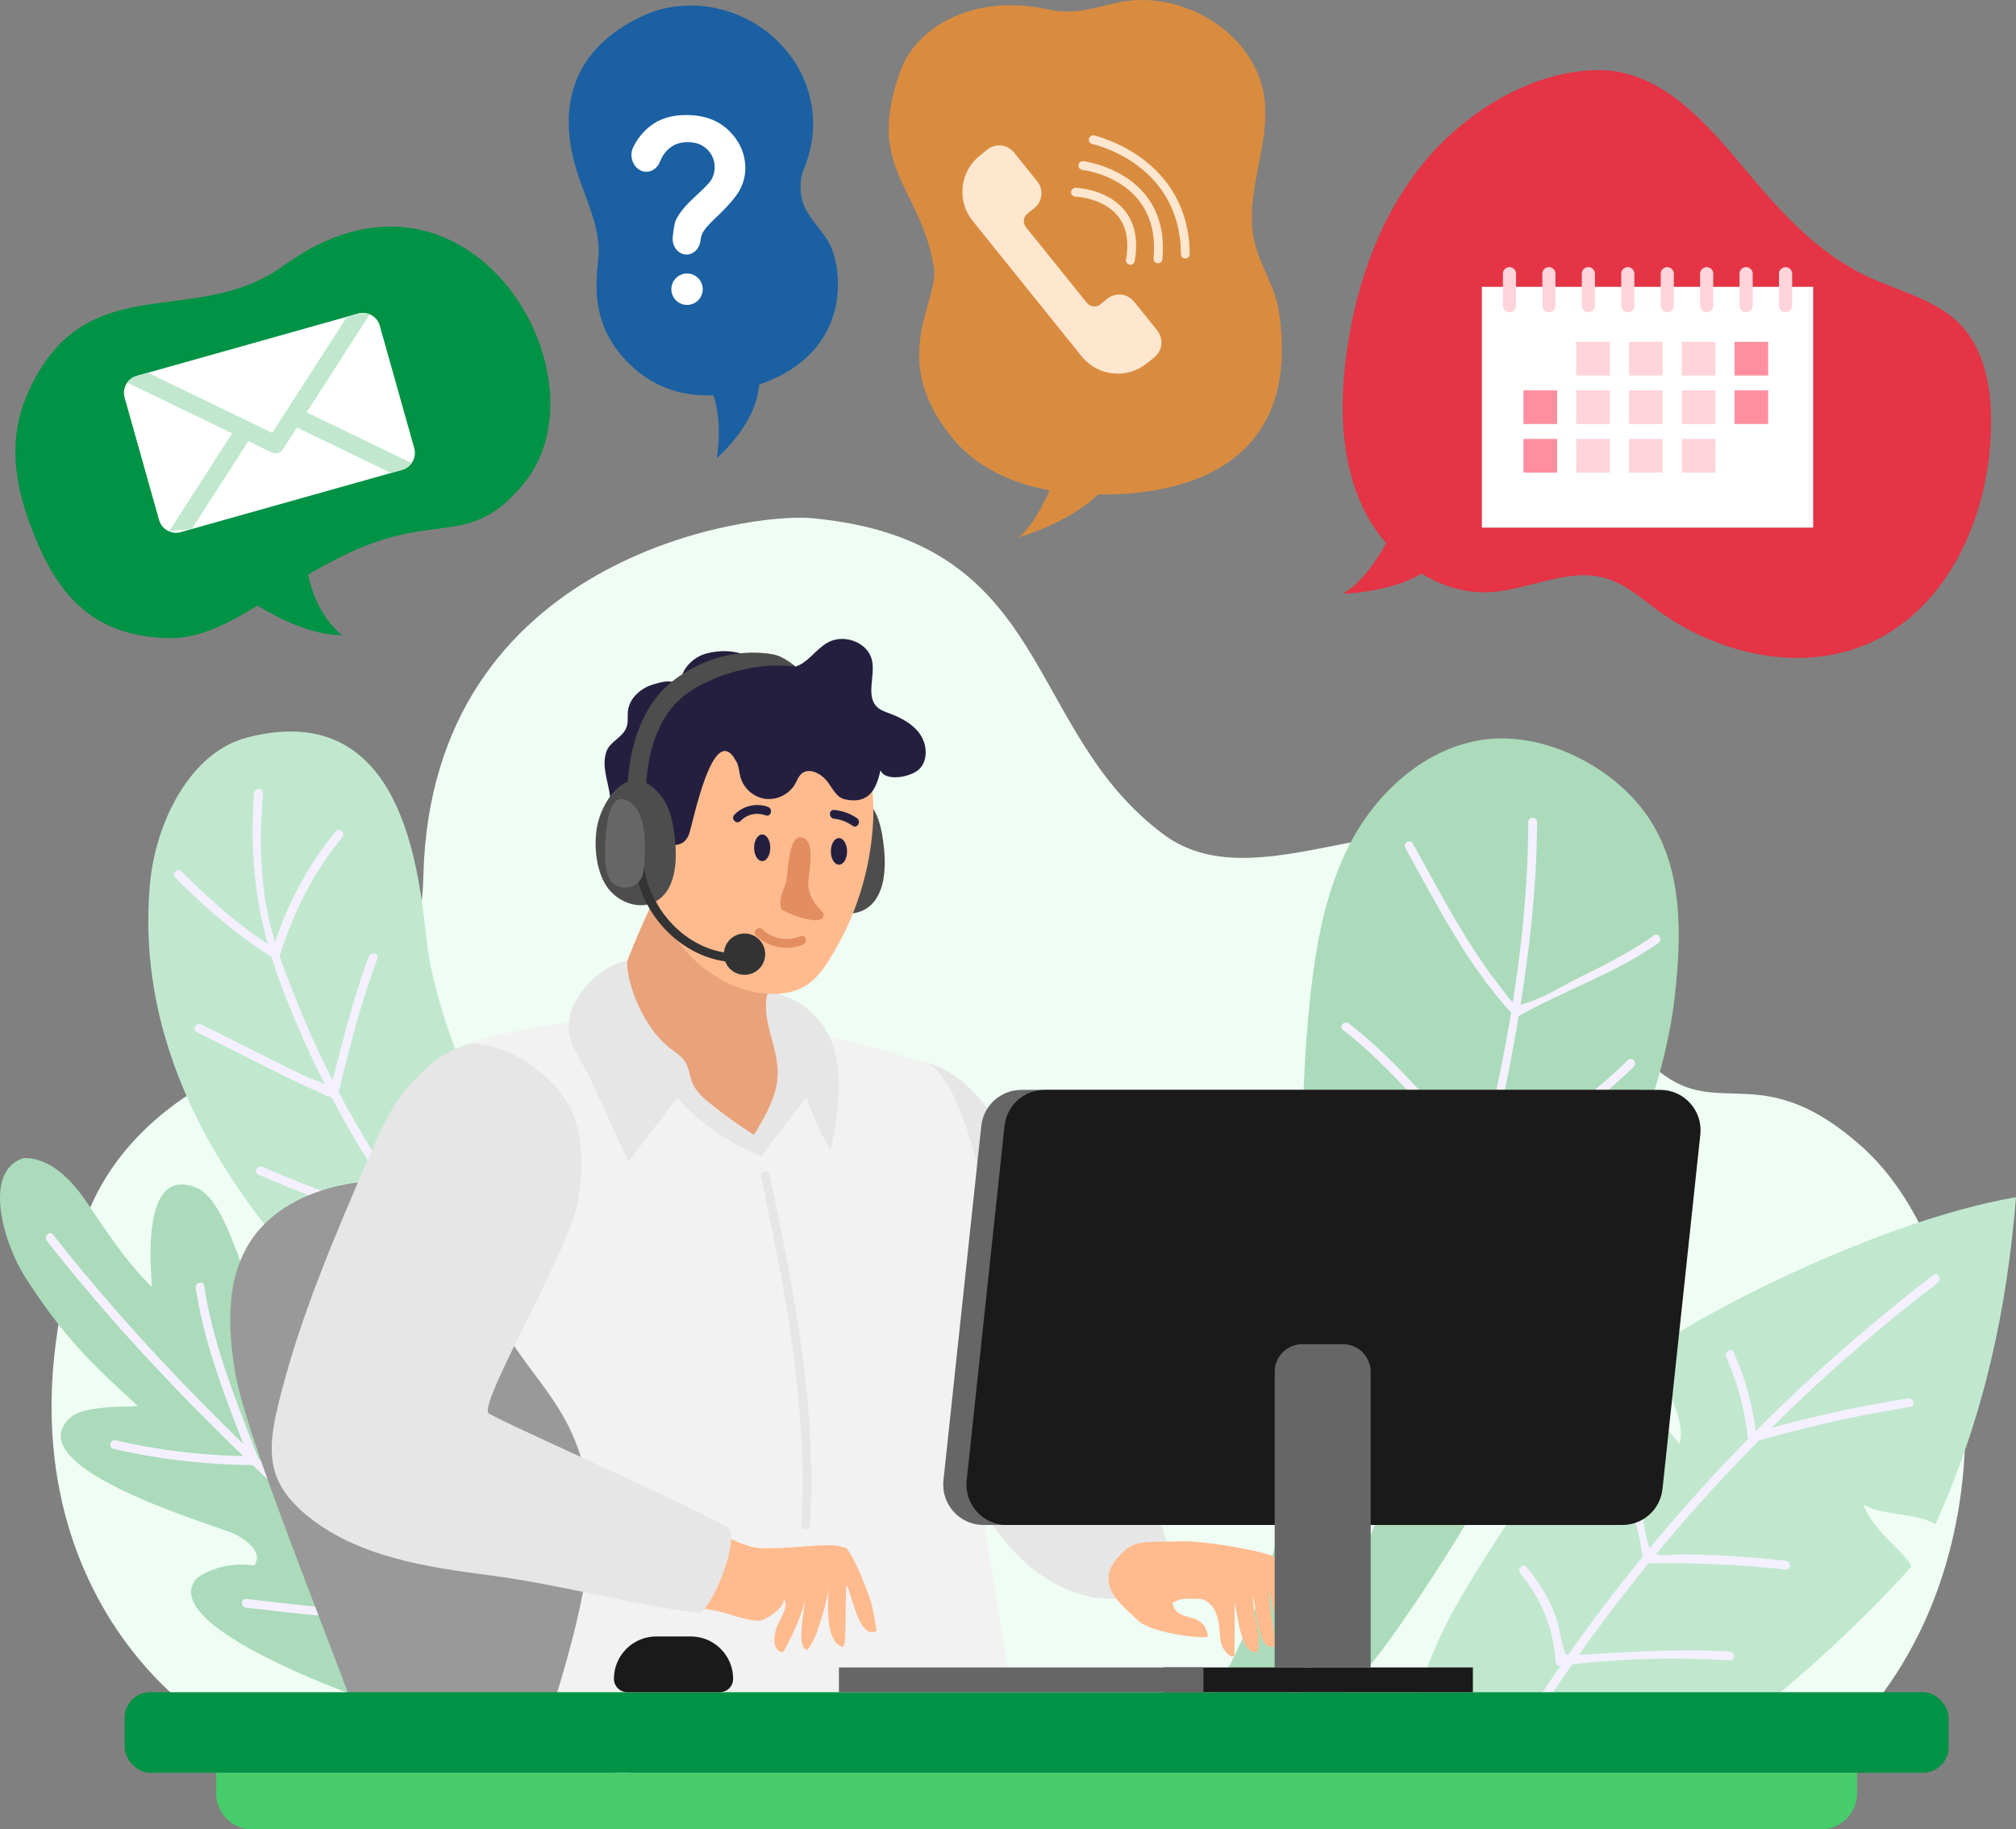
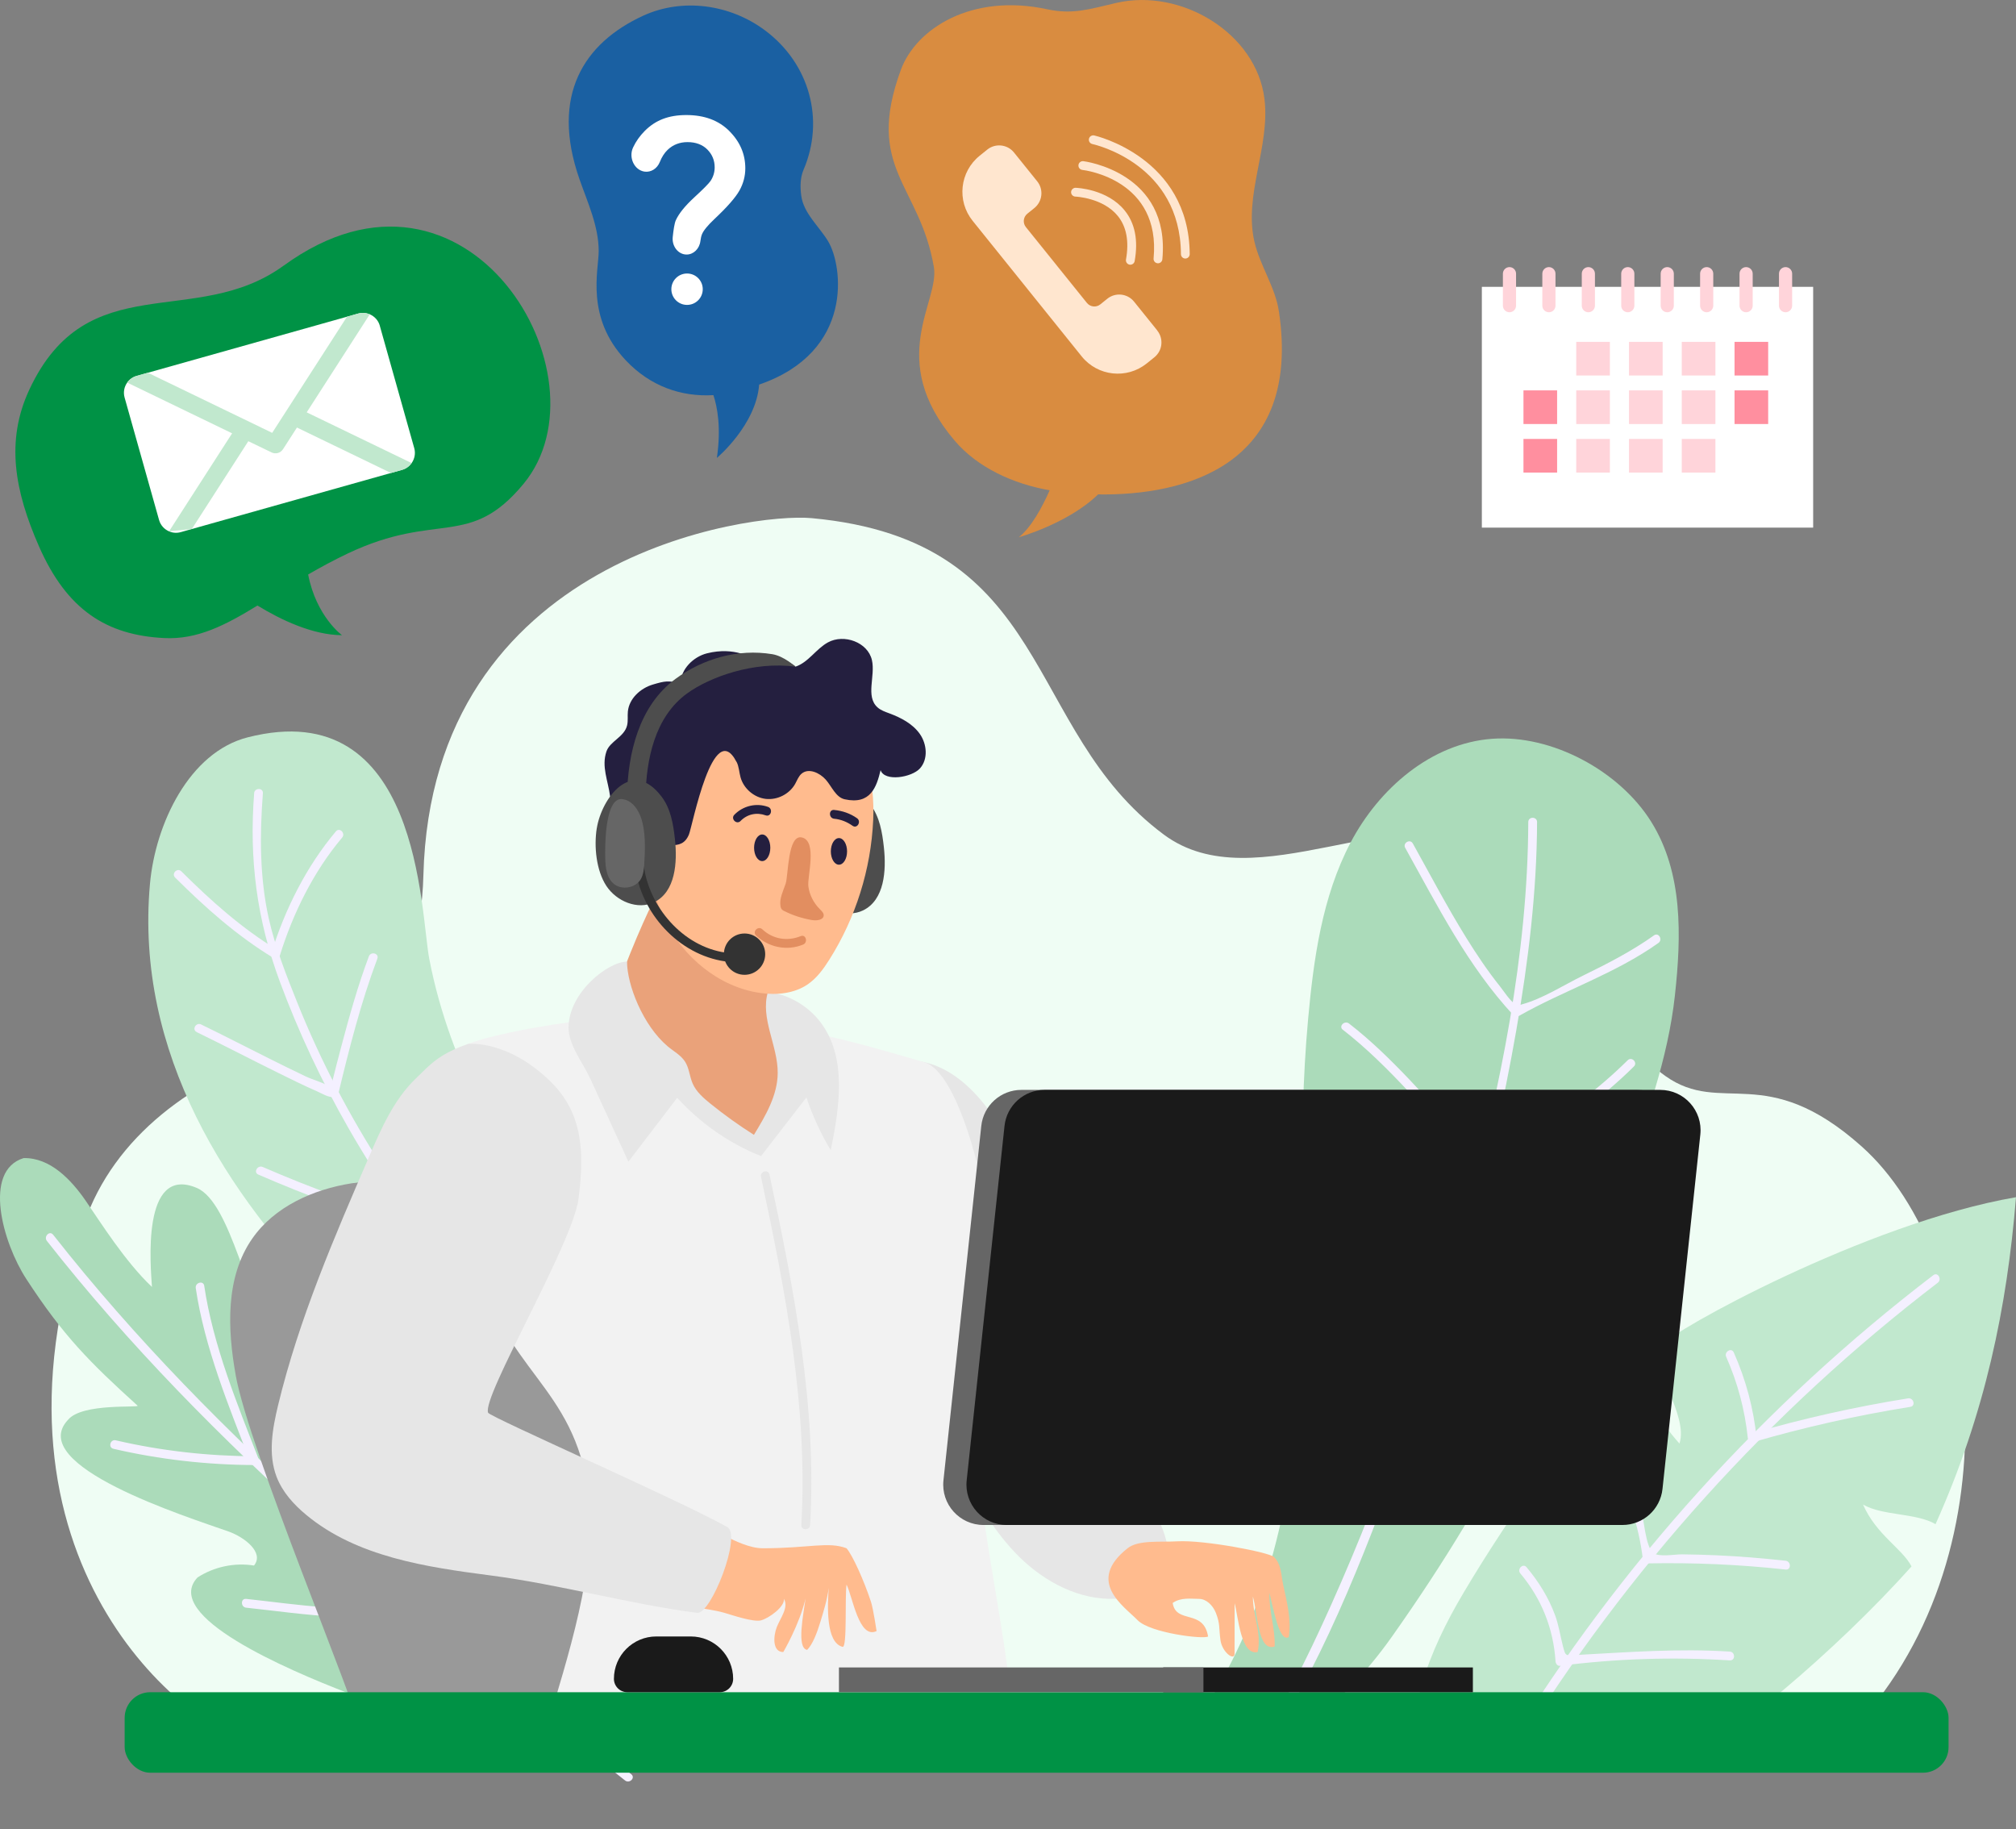
<svg xmlns="http://www.w3.org/2000/svg" id="Layer_2" viewBox="0 0 683.1 619.82">
  <rect x="0" y="0" width="683.1" height="619.82" fill="#808080" stroke="none" />
  <defs>
    <style>
      .cls-1 {
        fill: #effdf4;
      }

      .cls-2 {
        fill: #c1e8ce;
      }

      .cls-3 {
        fill: #e6e6e6;
      }

      .cls-4 {
        fill: #eaa27a;
      }

      .cls-5 {
        fill: #009245;
      }

      .cls-6 {
        fill: #4d4d4d;
      }

      .cls-7 {
        fill: #abdbba;
      }

      .cls-8 {
        fill: #ff8f9f;
      }

      .cls-9 {
        fill: #ffe6cf;
      }

      .cls-10 {
        fill: #e28e60;
      }

      .cls-11 {
        fill: #fff;
      }

      .cls-12 {
        fill: #e43445;
      }

      .cls-13 {
        fill: #666;
      }

      .cls-14 {
        fill: #ffbb8e;
      }

      .cls-15 {
        fill: #d98c40;
      }

      .cls-16 {
        fill: #f2f2f2;
      }

      .cls-17 {
        fill: #ffd4da;
      }

      .cls-18 {
        fill: #1a60a2;
      }

      .cls-19 {
        fill: #46cc6b;
      }

      .cls-20 {
        fill: #241f3f;
      }

      .cls-21 {
        fill: #f4f0ff;
      }

      .cls-22 {
        fill: #333;
      }

      .cls-23 {
        fill: #1a1a1a;
      }

      .cls-24 {
        fill: #999;
      }
    </style>
  </defs>
  <g id="Layer_1-2" data-name="Layer_1">
    <g>
      <g>
        <g>
          <path class="cls-1" d="M28.56,414.42c9.99-29.29,37.17-49.27,68.03-58.65,8.03-2.44,16.64-3.55,23.86-7.71,17.26-9.96,22.52-32.06,23.01-51.43,2.74-108.34,110.82-122.99,131.57-121.07,82.31,7.61,71.23,71.54,119.32,107.22,31.07,23.06,79.8-13.53,114.17,4.42,29.17,15.24,29.07,58.37,55.75,77.36,19.14,13.63,33.93-5.18,66.52,23.87,41.93,37.37,53.23,140.43-4.86,199.42l-540.77,2.32c-19.91-3.37-95.85-60.61-56.59-175.76Z" />
          <g>
-             <path class="cls-2" d="M495.76,539.91c16.64-28,35.86-54.46,57.34-78.93,3.22,10.38,8.71,20.04,15.97,28.13,3.14-9.79-9.93-24.42-5.44-33.67,1.88-3.87,68.42-41.02,119.47-49.8-3.04,37.36-10.45,73.3-27.26,110.78-6.6-3.85-17.98-2.8-24.57-6.64,4.57,10.35,13.21,14.83,16.43,20.95-25.87,29.03-63.33,59.95-75.51,64.39-25.47,9.28-53.08,3-77.88-5.3-13.24-4.43-16.5-5.28-12.5-19.11,3.11-10.75,8.26-21.21,13.96-30.79Z" />
+             <path class="cls-2" d="M495.76,539.91c16.64-28,35.86-54.46,57.34-78.93,3.22,10.38,8.71,20.04,15.97,28.13,3.14-9.79-9.93-24.42-5.44-33.67,1.88-3.87,68.42-41.02,119.47-49.8-3.04,37.36-10.45,73.3-27.26,110.78-6.6-3.85-17.98-2.8-24.57-6.64,4.57,10.35,13.21,14.83,16.43,20.95-25.87,29.03-63.33,59.95-75.51,64.39-25.47,9.28-53.08,3-77.88-5.3-13.24-4.43-16.5-5.28-12.5-19.11,3.11-10.75,8.26-21.21,13.96-30.79" />
            <path class="cls-21" d="M513.55,593.14c37.53-61.1,86.08-114.95,143.04-158.52,1.5-1.15.02-3.74-1.5-2.57-57.38,43.89-106.3,98.02-144.11,159.59-1.01,1.64,1.57,3.14,2.57,1.5h0Z" />
            <path class="cls-21" d="M515.14,533.11c7.19,8.58,11.22,18.64,11.94,29.82.05.72.65,1.6,1.49,1.49,19.12-2.45,38.32-3.07,57.56-1.84,1.91.12,1.91-2.86,0-2.98-17.48-1.11-34.42.2-51.83,1.14-3.92.21-3.78.56-4.72-3.02-.93-3.55-1.4-7.06-2.69-10.54-2.23-5.99-5.54-11.29-9.63-16.17-1.23-1.47-3.33.65-2.11,2.11h0Z" />
            <path class="cls-21" d="M545.66,495.65c5.9,10.12,9.59,20.95,11,32.58.1.79.6,1.51,1.49,1.49,15.68-.32,31.3.37,46.9,2.08,1.9.21,1.89-2.77,0-2.98-7.79-.85-15.59-1.5-23.41-1.85-3.91-.17-7.83-.28-11.74-.32-2.4-.02-7.73,1.01-9.68-.45-2.74-2.05-3.17-12-4.4-15.64-1.93-5.74-4.53-11.17-7.58-16.41-.96-1.66-3.54-.16-2.57,1.5h0Z" />
            <path class="cls-21" d="M584.9,459.73c3.89,8.8,6.31,17.88,7.32,27.44.1.93.87,1.73,1.88,1.44,17.49-5.08,35.22-9.06,53.21-11.94,1.89-.3,1.09-3.17-.79-2.87-17.98,2.88-35.72,6.86-53.21,11.94.63.48,1.26.96,1.89,1.44-1.07-10.11-3.62-19.65-7.73-28.94-.77-1.75-3.34-.24-2.57,1.5h0Z" />
          </g>
          <g>
            <path class="cls-7" d="M443.22,345.49c1.88-20.62,4.77-41.66,14.4-59.99,9.63-18.32,27.3-33.65,47.95-35.18,20.28-1.5,43.23,10.91,53.97,28.19,10.74,17.27,10.2,38.58,7.98,58.8-2.35,21.44-9.81,41.95-17.2,62.21-21.8,59.73-41.94,103.04-78.64,154.96-37.77,53.43-81.15,46.1-60.03,18.89,41.99-71.52,24.3-148.24,31.57-227.87Z" />
            <path class="cls-21" d="M425.33,598.25c21.83-32.44,36.62-70.07,49.8-106.67,16.68-46.3,30.2-94.05,38.66-142.55,4.05-23.27,6.95-46.85,7.03-70.5,0-1.92-2.97-1.92-2.98,0-.15,45.04-9.59,90.07-21.03,133.44-11.87,45.01-26.8,89.52-45.86,132.01-8.15,18.18-17.05,36.22-28.19,52.77-1.07,1.59,1.51,3.09,2.57,1.5h0Z" />
            <path class="cls-21" d="M476.16,287.31c10.97,19.7,21.2,40.05,36.67,56.7.45.49,1.24.55,1.8.23,15.54-8.8,32.64-14.29,47.32-24.75,1.55-1.1.06-3.69-1.5-2.57-7.52,5.36-15.78,9.6-24.06,13.64-6.44,3.15-13.67,7.82-20.59,9.71-2.56.7-.65.95-2.59-.23-1.61-.97-3.76-4.34-4.93-5.8-4.19-5.24-7.94-10.84-11.48-16.54-6.44-10.39-12.13-21.23-18.08-31.91-.93-1.67-3.51-.17-2.57,1.5h0Z" />
            <path class="cls-21" d="M454.99,348.89c16.04,12.43,28.92,28.87,43.07,43.3.99,1.01,2.54,3.27,4.02,3.65,3.54.92,11.05-5.02,14.05-6.69,13.7-7.66,26.33-16.76,37.5-27.8,1.36-1.35-.74-3.46-2.11-2.11-10.39,10.27-22.05,18.86-34.72,26.11-3.06,1.75-11.84,8.04-14.4,6.97-2.11-.89-4.63-4.74-6.18-6.37-12.54-13.28-24.63-27.93-39.12-39.16-1.5-1.16-3.62.93-2.11,2.11h0Z" />
          </g>
          <g>
            <path class="cls-7" d="M117.6,573.54c-20.22-7.81-62.92-26.05-50.67-39.06,5.59-3.63,12.55-5.1,19.14-4.04,3.57-4.41-3.28-9.64-8.63-11.53-14.28-5.05-69.05-22.33-54.36-37.88,4.82-5.77,24.46-3.93,23.52-4.77-16.09-14.59-25.1-23.56-37.69-42.91-7.98-12.27-14.82-36.65-.91-40.96,8.92-.2,16.06,7.2,21.11,14.56,5.05,7.36,13.39,20.62,22.38,29.1-.41-6.6-3.77-41.54,15.15-33.57,11.82,4.98,17.15,39.84,27.17,52.67,1.34,1.71,3.51,3.57,5.41,2.52,1.18-.65,1.55-2.12,2.13-3.34,3.43-7.31,15.29-5.69,20.11.79,4.82,6.48,4.98,15.15,5.99,23.16,1.01,8.01,3.92,16.94,11.33,20.16,1.06-4.63,2.23-9.49,5.44-12.99,3.21-3.51,9.15-4.99,12.73-1.86,1.72,1.51,2.58,3.75,3.35,5.91,12.52,35.21,38.02,79.69,52.55,112.74-2.85-2.2-79.43-22.57-95.25-28.67Z" />
            <path class="cls-21" d="M15.89,420.46c55.47,70.6,125.96,127.31,195.91,182.81,1.49,1.18,3.61-.91,2.11-2.11-69.94-55.5-140.44-112.21-195.91-182.81-1.18-1.51-3.28.61-2.11,2.11h0Z" />
            <path class="cls-21" d="M38.42,490.88c15.59,3.63,31.82,5.46,47.83,5.51.89,0,1.79-.97,1.44-1.88-7.33-18.86-15.52-38.76-18.49-58.86-.28-1.89-3.15-1.09-2.87.79,2.97,20.1,11.16,40,18.49,58.86.48-.63.96-1.26,1.44-1.89-15.76-.04-31.7-1.83-47.04-5.4-1.86-.43-2.66,2.44-.79,2.87h0Z" />
            <path class="cls-21" d="M83.41,544.72c10.12,1.08,20.18,2.54,30.35,3.04,8.88.43,19.06.88,27.22-3.24.73-.37.91-1.37.53-2.04-12.23-21.99-18.19-47.14-28.21-70.16-.76-1.75-3.33-.24-2.57,1.5,10.02,23.04,15.97,48.15,28.21,70.16.18-.68.36-1.36.53-2.04-8.68,4.38-20.2,3.25-29.57,2.61-8.87-.61-17.67-1.86-26.5-2.81-1.9-.2-1.89,2.78,0,2.98h0Z" />
          </g>
          <g>
            <path class="cls-2" d="M247.47,534.54c-16.4-10.39-32.57-17.94-48.97-28.33-21.84-13.83-158.03-91.79-147.69-206.7,1.83-20.35,13.31-44.63,33.11-49.68,58.57-14.94,58.45,59.11,61.54,75.09,7.06,36.6,26.19,70,49.81,98.84s51.75,53.6,79.58,78.4c6.07,5.41,12.68,12.13,11.88,20.23-.29,2.95-1.58,5.7-2.85,8.39-7.29,15.43-25.07,10.93-36.4,3.75Z" />
            <path class="cls-21" d="M86.12,268.77c-1.75,22.46.92,42.89,8.74,63.94,6.36,17.13,14.17,33.74,23.25,49.59,21.11,36.83,49.02,69.57,81.35,97.01,20.84,17.68,43.45,33.11,67.23,46.57,1.67.95,3.17-1.63,1.5-2.57-73.62-41.68-135.69-104.39-167.48-183.65-3.72-9.28-7.51-18.85-9.68-28.63-3.05-13.8-3.04-28.24-1.95-42.26.15-1.91-2.83-1.9-2.98,0h0Z" />
            <path class="cls-21" d="M59.34,297.34c10.3,10.24,20.86,19.66,33.32,27.24.85.51,1.91,0,2.19-.89,4.43-14.28,11.42-28.43,21.09-39.9,1.23-1.46-.87-3.57-2.11-2.11-10.02,11.89-17.27,26.39-21.86,41.21.73-.3,1.46-.59,2.19-.89-12.23-7.43-22.61-16.72-32.71-26.77-1.36-1.35-3.47.75-2.11,2.11h0Z" />
            <path class="cls-21" d="M66.64,349.7c9.24,4.49,18.35,9.24,27.56,13.78,4.33,2.13,8.66,4.29,13.08,6.22,1.67.73,4.02,2.24,5.91,2.01.64-.08,1.27-.41,1.44-1.09,3.71-15.41,7.65-30.95,13.23-45.8.68-1.8-2.2-2.57-2.87-.79-3.74,9.95-6.6,20.23-9.33,30.49-1.06,3.97-2.08,7.94-3.07,11.92-.23.94-.46,1.89-.7,2.83-.06.23,1.58.19.21-.8-2.29-1.65-5.97-2.54-8.55-3.77-4.18-1.98-8.32-4.03-12.45-6.1-7.66-3.82-15.26-7.75-22.95-11.49-1.72-.83-3.23,1.73-1.5,2.57h0Z" />
            <path class="cls-21" d="M87.52,397.97c16.52,7.14,33.57,13.67,51.1,17.88.78.19,1.62-.24,1.83-1.04,3.95-14.76,5.63-29.9,6.62-45.11.12-1.91-2.85-1.91-2.98,0-.97,14.95-2.63,29.82-6.51,44.32.61-.35,1.22-.69,1.83-1.04-17.27-4.15-34.11-10.55-50.39-17.58-1.74-.75-3.26,1.81-1.5,2.57h0Z" />
          </g>
        </g>
        <g>
          <g>
            <path class="cls-24" d="M79.85,465.85c-2.79-15.66-3.48-33.07,5.59-46.14,7.54-10.87,20.65-16.72,33.71-18.78,9.97-1.57,130.1-11.33,134.49-6.95,4.07,4.05,16.68,11.5,21.73,32.49,6.06,25.19,24.42,132.62,19.24,155.11-14.34,3.57-151.37,4.26-172.69,4.45-.87-7.98-37.53-94.65-42.08-120.18Z" />
            <g>
              <g>
                <g>
                  <path class="cls-3" d="M313.13,359.87c33.26,7.57,46.34,77.21,51.4,94.13,5.53,18.49,13.45,36.27,23.49,52.76,5.05,8.29,10.77,18.64,5.85,27.01-3.11,5.28-9.63,7.64-15.76,7.93-12.2.57-23.96-5.57-32.67-14.13-8.7-8.56-14.78-19.39-20.4-30.23-16.64-32.09-26.4-56.37-34-91.71-.42-1.94-3.57-51.6,22.09-45.76Z" />
                  <path class="cls-14" d="M385.48,548.97c4.25,4.33,22.38,6.54,23.87,5.51-1.57-9.44-10.86-4.08-12-11.36,2.82-1.97,6.17-1.38,8.94-1.38,2.41,0,4.67,2.14,5.69,4.73,1.54,3.92.97,5.14,1.57,9.31.59,4.11,4.77,7.12,4.77,4.5,0-4.82.01-12.26.02-17.07,1.19,4.28,2.03,17.82,7.8,16.54,1.41-6.48-1.59-12.19-1.62-18.82,1.64,5.63,1.62,18.82,7.39,16.94.23-6.05-2-12.16-1.77-18.2,1.3,5.33,3.34,16.89,6.53,15.03.96-5.82-.62-11.97-1.88-17.74-.76-3.5-.58-6.9-3.12-9.42-1.57-1.55-23.66-5.84-32.83-5.3-5.78.34-13.13-.55-16.78,2.35-14.16,11.25-1.35,19.51,3.41,24.37Z" />
                </g>
                <path class="cls-16" d="M162.25,427.51c7.57,36.8,32.54,41.5,37.2,78.78,3.1,24.87-7.3,55.69-14.37,79.74,57.48,2.02,115.68.97,158.16-.86-1.55-34.83-15.47-81.1-12.24-115.81,1.85-19.91,6.25-38.38,3.43-58.17s-11.37-48.46-21.28-51.31c-19.27-5.54-35.47-10.53-57.67-12.94-9.7-1.05-38.16-4.02-62.73-.56-15.43,2.17-28.5,5.06-34.04,7.31-36.64,14.86-3,42,3.55,73.83Z" />
                <path class="cls-4" d="M257.29,387.64c3.63-.27,19.21-28.11,18.02-31.55-4.18-9.57-11.92.09-14.41-7.01-2-5.67,7.85-31.48,2.32-38.09-3.3-3.95-36.28-16.18-42.13-5.02-2.76,5.26-13.11,28.85-13.11,34.98,0,3.57,39.15,47.44,49.32,46.69Z" />
                <g>
                  <path class="cls-14" d="M286.85,524.6c2.11,2.48,5.91,10.96,8.27,18.12.78,2.37,1.9,9.92,1.9,9.92-5.98,2.89-8.11-11.65-10.18-15.74-.61,4.49.26,21.25-1.31,21.1-5.77-1.43-5.15-14.02-4.72-20.05-.52,4.01-1.63,7.63-2.81,11.5-1.2,3.94-2.62,7.65-4.5,9.57-3.7-.61-1.22-12.2-.55-17.37-2.11,8.89-7.54,18.1-7.54,18.1-3.74,0-3.4-5.38-2.21-8.43,1.2-3.07,4.16-6.8,2.41-9.59.37,2.68-5.08,6.55-7.69,7.27-2.61.73-9.91-1.8-12.51-2.55-12.43-3.54-41.22-2.28-37.38-16.12,2.63-9.48,14.74-17.33,23.47-16,7.67,1.17,18.37,10.26,27.02,10.26,15.48,0,22.13-2.37,28.33,0Z" />
                  <path class="cls-3" d="M246.45,517.41c-15.59-8.82-80.49-37.31-81.06-38.74-2.17-5.48,28.7-57.25,30.64-72.52,1.94-15.27,1.65-28.64-9.28-39.49-14.53-14.43-28.06-12.98-28.06-12.98-10.09,3.53-12.76,6.86-17.92,11.86-7.31,7.09-11.53,16.69-15.57,26.04-11.93,27.58-23.92,55.33-30.97,84.54-1.93,7.99-3.45,16.58-.51,24.26,1.98,5.16,5.82,9.41,10.08,12.93,17.19,14.23,40.6,17.65,62.73,20.53,22.94,2.99,46.74,9.65,69.69,12.63,4.72.61,15.17-26.26,10.23-29.06Z" />
                </g>
                <path class="cls-3" d="M192.64,348.05c-.02,6.1,4.83,11.89,7.37,17.43,4.31,9.37,8.61,18.75,12.92,28.12,5.51-7.21,11.02-14.42,16.54-21.64,7.81,8.62,17.6,15.44,28.4,19.75,5.13-6.63,10.25-13.25,15.38-19.88,2.09,6.24,4.86,12.26,8.24,17.9,2.99-14.63,5.56-31.32-3.4-43.27-4.25-5.67-10.86-9.5-17.88-10.39-2.69,8.93,3.37,18.16,3.31,27.49-.05,7.58-4.12,14.47-8.06,20.95-5.14-3.25-10.08-6.79-14.8-10.61-2.36-1.91-4.74-3.99-5.96-6.77-1.04-2.38-1.16-5.14-2.53-7.34-1.42-2.27-3.92-3.57-5.96-5.29-8.4-7.09-13.75-20.89-13.75-28.68-6.5,0-19.77,10.54-19.8,22.24Z" />
                <path class="cls-3" d="M257.86,398.74c8.26,38.75,15.97,78.14,13.66,117.96-.11,1.91,2.87,1.91,2.98,0,2.33-40.07-5.45-79.76-13.77-118.75-.4-1.87-3.27-1.08-2.87.79h0Z" />
              </g>
              <g>
                <path class="cls-6" d="M273.5,284.86c-.99,6.16-.67,12.86,2.76,18.07,3.42,5.21,10.61,8.26,16.21,5.52,7.2-3.53,7.9-13.42,7.02-21.39-.55-5.03-1.42-10.27-4.47-14.31-10.17-13.48-19.87,1.93-21.51,12.11Z" />
                <path class="cls-14" d="M225.24,311.6c6.22,12.69,18.32,22.81,32.3,24.83,5.54.8,11.53.25,16.15-2.91,3.09-2.12,5.34-5.23,7.34-8.4,8.92-14.12,14.09-30.58,14.84-47.26.6-13.16-2.45-27.98-13.39-35.34-8.31-5.59-19.06-5.49-29.06-5.19-5.15.16-10.5.36-15.09,2.71-4.77,2.45-8.13,6.91-11.29,11.25-11.47,15.73-10.33,42.91-1.8,60.31Z" />
                <path class="cls-10" d="M256.19,316.98c4.29,4.03,10.43,5.3,15.92,3.07,1.75-.71.99-3.6-.79-2.87-4.51,1.84-9.43,1.06-13.02-2.31-1.4-1.31-3.51.79-2.11,2.11h0Z" />
                <path class="cls-20" d="M249.57,258.11c.84,1.63.87,3.55,1.37,5.32,1.08,3.8,4.59,6.79,8.51,7.25,3.92.46,8.03-1.62,9.97-5.06.68-1.21,1.14-2.6,2.2-3.49,2.38-2.01,6.11-.3,8.18,2.03,2.06,2.34,3.39,5.99,6.43,6.66,8.78,1.93,10.79-4.2,12.15-9.87,1.33,3.99,10.55,2.51,13.35-.61,2.81-3.13,2.36-8.23-.06-11.67-2.42-3.43-6.34-5.48-10.28-6.95-1.44-.54-2.96-1.04-4.09-2.08-4.09-3.73-.62-10.59-1.86-15.99-1.38-6.04-9.45-8.97-14.89-6-4.06,2.22-6.64,6.8-11.04,8.24-.13-1.01-14.26-6.5-14.42-2.72,0,0-6.03-4.2-15.53-1.81-4.62,1.16-8.9,5.37-8.93,10.14-4.31-.91-5.17-.82-9.39.43-4.22,1.25-8.04,4.73-8.49,9.11-.16,1.57.11,3.18-.26,4.72-.94,3.97-5.83,5.36-7.01,8.87-1.72,5.11.53,9.77,1.25,15.18,1.17,8.85-.66,16.57,10.68,15.87,7.52-.46,13.5,3.23,16.03-2.93,1.2-2.93,8.21-39.85,16.1-24.63Z" />
                <path class="cls-6" d="M202.21,280.62c-.99,6.16-.18,14.34,3.25,19.55,3.42,5.21,10.61,8.26,16.21,5.52,7.2-3.53,7.9-13.42,7.02-21.39-.55-5.03-1.42-10.27-4.47-14.31-10.17-13.48-20.36.45-22,10.63Z" />
                <path class="cls-6" d="M218.74,270.03c.21-12.69,3.12-27.09,14.01-35.03,7.67-5.59,22.62-11.04,36.79-9.11,0,0-3.88-3.59-7.87-4.24-11.58-1.89-23.37,1.45-32.77,8.36-12.45,9.16-16.2,25.34-16.45,40.01-.07,4.05,6.23,4.05,6.3,0h0Z" />
                <path class="cls-22" d="M215.38,294.92c2.5,15.69,15.83,29.54,31.88,31,1.91.17,1.9-2.81,0-2.98-14.8-1.35-26.73-14.53-29.01-28.81-.3-1.89-3.17-1.09-2.87.79h0Z" />
                <path class="cls-22" d="M259.28,323.29c0,3.87-3.13,7-7,7s-7-3.13-7-7,3.13-7,7-7,7,3.13,7,7Z" />
                <path class="cls-10" d="M273.9,300.27c.36,2.87,1.74,5.63,3.88,7.76.64.64,1.41,1.36,1.32,2.22-.15,1.49-2.41,1.76-4.02,1.48-3.27-.55-6.44-1.59-9.36-3.05-.26-.13-.52-.26-.72-.46-.33-.32-.47-.78-.54-1.22-.43-2.58.91-5.09,1.75-7.58.94-2.81.65-16.71,5.45-15.68,5.4,1.16,1.83,13.32,2.24,16.52Z" />
                <path class="cls-13" d="M205.07,290.51c.05,3.18.39,6.71,2.76,8.83,2.71,2.43,7.61,1.59,9.37-1.59.85-1.54.99-3.35,1.1-5.1.28-4.56.45-9.19-.54-13.65-.82-3.72-3.07-7.75-6.86-8.24-6.01-.77-5.89,16.2-5.83,19.75Z" />
                <path class="cls-20" d="M261.01,287.25c0,2.49-1.23,4.51-2.75,4.51s-2.75-2.02-2.75-4.51,1.23-4.51,2.75-4.51,2.75,2.02,2.75,4.51Z" />
                <ellipse class="cls-20" cx="284.27" cy="288.47" rx="2.75" ry="4.51" />
                <path class="cls-20" d="M250.93,278.16c2.28-2.33,5.46-3,8.51-1.9,1.81.65,2.58-2.23.79-2.87-4-1.44-8.45-.36-11.41,2.67-1.34,1.37.76,3.48,2.11,2.11h0Z" />
                <path class="cls-20" d="M282.66,277.41c2.29.22,4.36,1.07,6.23,2.39,1.57,1.11,3.06-1.47,1.5-2.57-2.32-1.63-4.93-2.52-7.74-2.8-1.91-.19-1.89,2.79,0,2.98h0Z" />
              </g>
            </g>
          </g>
          <g>
            <g>
              <rect class="cls-5" x="42.24" y="573.36" width="618.01" height="27.28" rx="8.67" ry="8.67" />
-               <path class="cls-19" d="M73.26,600.64h555.97v6.99c0,6.73-5.46,12.19-12.19,12.19H85.44c-6.73,0-12.19-5.46-12.19-12.19v-6.99h0Z" />
            </g>
            <g>
              <path class="cls-13" d="M541.87,516.7h-208.61c-8.12,0-14.44-7.04-13.58-15.11l12.82-120.1c.74-6.94,6.6-12.21,13.58-12.21h208.61c8.12,0,14.44,7.04,13.58,15.11l-12.82,120.1c-.74,6.94-6.6,12.21-13.58,12.21Z" />
              <path class="cls-23" d="M549.74,516.7h-208.61c-8.12,0-14.44-7.04-13.58-15.11l12.82-120.1c.74-6.94,6.6-12.21,13.58-12.21h208.61c8.12,0,14.44,7.04,13.58,15.11l-12.82,120.1c-.74,6.94-6.6,12.21-13.58,12.21Z" />
-               <path class="cls-13" d="M455.05,455.44h-13.76c-5.18,0-9.38,4.2-9.38,9.38v100.14h32.53v-100.14c0-5.18-4.2-9.38-9.38-9.38Z" />
              <rect class="cls-23" x="394.14" y="564.97" width="104.93" height="8.39" />
              <rect class="cls-13" x="284.27" y="564.97" width="123.5" height="8.39" />
              <path class="cls-23" d="M234.06,554.47h-11.68c-7.93,0-14.36,6.43-14.36,14.36,0,2.5,2.03,4.53,4.53,4.53h31.34c2.5,0,4.53-2.03,4.53-4.53,0-7.93-6.43-14.36-14.36-14.36Z" />
            </g>
          </g>
        </g>
      </g>
      <g>
        <path class="cls-15" d="M433.33,105.46c-1.23-8.21-6.34-15.35-8.25-23.43-3.75-15.88,5.35-32.31,3.37-48.51-2.72-22.3-28.23-37.6-50.13-32.55-9.1,2.1-14.79,4.05-23.5,2.17-25.62-5.53-44.44,6.59-49.56,20.5-12.32,33.46,6.35,38.79,11.17,66.82,2.03,11.82-16.38,31.19,6.99,58.78,7.88,9.3,20.08,14.75,32.25,16.88-2.6,5.87-6.27,12.6-10.45,15.91,0,0,16.67-4.63,26.85-14.51,29.2.43,69.15-9.59,61.27-62.05Z" />
        <g>
          <path class="cls-9" d="M392.13,111.97l-7.87-9.77c-2.23-2.77-6.29-3.21-9.06-.98l-2.37,1.91c-1.39,1.12-3.42.9-4.54-.49l-9.76-12.12-1.16-1.45-9.76-12.12c-1.12-1.39-.9-3.42.49-4.54l2.37-1.91c2.77-2.23,3.21-6.29.98-9.06l-7.87-9.77c-2.23-2.77-6.29-3.21-9.06-.98l-2.58,2.08c-6.74,5.43-7.81,15.29-2.38,22.04l6.12,7.61,11.78,14.64,1.16,1.45,11.78,14.64,6.12,7.61c5.43,6.74,15.29,7.81,22.04,2.38l2.58-2.08c2.77-2.23,3.21-6.29.98-9.06Z" />
          <path class="cls-9" d="M383,89.69c-.09,0-.17,0-.26-.02-.81-.14-1.35-.92-1.21-1.73,1.1-6.17.17-11.13-2.76-14.75-5-6.19-14.31-6.58-14.4-6.58-.82-.03-1.47-.72-1.44-1.54.03-.82.79-1.48,1.54-1.44.43.01,10.73.43,16.6,7.67,3.51,4.33,4.65,10.1,3.4,17.16-.13.72-.76,1.23-1.46,1.23Z" />
          <path class="cls-9" d="M392.36,89.2s-.09,0-.14,0c-.82-.08-1.42-.8-1.34-1.62,2.51-26.59-23.06-29.89-24.15-30.01-.82-.1-1.4-.83-1.31-1.65.1-.82.85-1.4,1.65-1.31.3.03,29.56,3.73,26.78,33.25-.07.77-.72,1.35-1.48,1.35Z" />
          <path class="cls-9" d="M401.64,87.6c-.82,0-1.48-.66-1.49-1.48-.2-30.4-28.81-37.05-30.03-37.32-.8-.18-1.31-.97-1.14-1.77.18-.8.98-1.31,1.77-1.14.32.07,32.15,7.39,32.37,40.21,0,.82-.66,1.49-1.48,1.5h-.01Z" />
        </g>
      </g>
      <g>
-         <path class="cls-12" d="M664.54,110.29c-8.41-8.95-21.33-11.59-32.4-16.89-16.19-7.75-28.68-21.43-40.18-35.22-12.52-15.02-28.28-34.11-49.51-34.41-22.18-.31-44.59,13.37-58.6,29.67-15.84,18.42-24.33,42.29-27.6,66.36-2.42,17.8-2,36.63,5.86,52.78,2,4.11,4.57,7.99,7.58,11.49-3.48,6.21-8.65,13.73-14.74,17.13,0,0,16.29-.46,26.72-6.85,6.9,4.26,14.75,6.69,22.89,6.3,13.47-.65,26.86-8.57,39.77-4.66,6.45,1.95,11.65,6.6,17.08,10.59,20.53,15.12,48.81,21.68,72.09,11.29,27.29-12.19,40.94-44.28,41.15-74.17.08-11.92-1.94-24.71-10.1-33.4Z" />
        <g>
          <rect class="cls-11" x="502.11" y="97.19" width="112.26" height="81.58" />
          <g>
            <path class="cls-17" d="M511.47,105.8c-1.23,0-2.23-1-2.23-2.23v-10.84c0-1.23,1-2.23,2.23-2.23s2.23,1,2.23,2.23v10.84c0,1.23-1,2.23-2.23,2.23Z" />
            <path class="cls-17" d="M524.83,105.8c-1.23,0-2.23-1-2.23-2.23v-10.84c0-1.23,1-2.23,2.23-2.23s2.23,1,2.23,2.23v10.84c0,1.23-1,2.23-2.23,2.23Z" />
            <path class="cls-17" d="M538.2,105.8c-1.23,0-2.23-1-2.23-2.23v-10.84c0-1.23,1-2.23,2.23-2.23s2.23,1,2.23,2.23v10.84c0,1.23-1,2.23-2.23,2.23Z" />
            <path class="cls-17" d="M551.56,105.8c-1.23,0-2.23-1-2.23-2.23v-10.84c0-1.23,1-2.23,2.23-2.23s2.23,1,2.23,2.23v10.84c0,1.23-1,2.23-2.23,2.23Z" />
            <path class="cls-17" d="M564.93,105.8c-1.23,0-2.23-1-2.23-2.23v-10.84c0-1.23,1-2.23,2.23-2.23s2.23,1,2.23,2.23v10.84c0,1.23-1,2.23-2.23,2.23Z" />
            <path class="cls-17" d="M578.29,105.8c-1.23,0-2.23-1-2.23-2.23v-10.84c0-1.23,1-2.23,2.23-2.23s2.23,1,2.23,2.23v10.84c0,1.23-1,2.23-2.23,2.23Z" />
            <path class="cls-17" d="M591.65,105.8c-1.23,0-2.23-1-2.23-2.23v-10.84c0-1.23,1-2.23,2.23-2.23s2.23,1,2.23,2.23v10.84c0,1.23-1,2.23-2.23,2.23Z" />
            <path class="cls-17" d="M605.02,105.8c-1.23,0-2.23-1-2.23-2.23v-10.84c0-1.23,1-2.23,2.23-2.23s2.23,1,2.23,2.23v10.84c0,1.23-1,2.23-2.23,2.23Z" />
          </g>
          <g>
            <rect class="cls-17" x="534.09" y="115.83" width="11.4" height="11.4" />
            <rect class="cls-17" x="551.97" y="115.83" width="11.4" height="11.4" />
            <rect class="cls-17" x="569.85" y="115.83" width="11.4" height="11.4" />
            <rect class="cls-8" x="587.73" y="115.83" width="11.4" height="11.4" />
          </g>
          <g>
            <rect class="cls-8" x="516.21" y="132.27" width="11.4" height="11.4" />
            <rect class="cls-17" x="534.09" y="132.27" width="11.4" height="11.4" />
            <rect class="cls-17" x="551.97" y="132.27" width="11.4" height="11.4" />
            <rect class="cls-17" x="569.85" y="132.27" width="11.4" height="11.4" />
            <rect class="cls-8" x="587.73" y="132.27" width="11.4" height="11.4" />
          </g>
          <g>
            <rect class="cls-8" x="516.21" y="148.72" width="11.4" height="11.4" />
            <rect class="cls-17" x="534.09" y="148.72" width="11.4" height="11.4" />
            <rect class="cls-17" x="551.97" y="148.72" width="11.4" height="11.4" />
            <rect class="cls-17" x="569.85" y="148.72" width="11.4" height="11.4" />
          </g>
        </g>
      </g>
      <g>
        <path class="cls-5" d="M96.11,90c-29.91,21.77-66.52-.15-86.19,42.06-8.11,17.42-4.9,34.37,3.26,52.99,9.48,21.64,22.95,30.16,42.43,31.14,11.25.57,20.7-4.32,31.63-11.02,7.95,4.86,18.69,9.99,28.64,10.05,0,0-8.7-6.3-11.47-20.57,4.14-2.4,8.58-4.81,13.43-7.12,30.39-14.43,41.24-1.42,59.58-23.62,29.99-36.31-18.98-119.28-81.3-73.9Z" />
        <g>
          <path class="cls-11" d="M128.69,110.37l11.67,41.46c.51,1.81.12,3.64-.88,5.07-.77,1.08-1.89,1.92-3.25,2.3l-74.98,21.1c-1.36.38-2.75.27-3.97-.27-1.6-.68-2.89-2.06-3.39-3.87l-11.67-41.46c-.51-1.81-.13-3.65.88-5.07.77-1.08,1.9-1.9,3.26-2.28l74.98-21.1c1.36-.38,2.76-.25,3.97.25,1.6.7,2.89,2.06,3.39,3.87Z" />
          <path class="cls-2" d="M103.92,139.71l35.56,17.19c-.77,1.08-1.89,1.92-3.25,2.3l-3.75,1.06-31.86-15.4-4.73,7.35c-.43.64-1.04,1.09-1.74,1.28-.68.19-1.45.14-2.13-.2l-7.88-3.8-19.14,29.75-7.72.79,21.37-33.21-35.56-17.19c.77-1.08,1.9-1.9,3.26-2.28l3.75-1.06,42.13,20.37,25.35-39.36,3.75-1.06c1.36-.38,2.76-.25,3.97.25l-21.37,33.21Z" />
        </g>
      </g>
      <g>
        <path class="cls-18" d="M280.67,81.86c-3.14-5.22-8.38-9.54-9.18-15.58-.39-2.92-.37-6.07.79-8.77,7.23-16.86,2.07-35.9-13.01-47.18-11.99-8.97-28.12-11.08-41.35-5-20.03,9.21-31.51,26.94-21.57,55.38,2.78,7.96,6.49,15.89,6.51,24.32.02,6.51-4.6,22.47,9.18,37.06,8.3,8.79,18.78,12.43,29.69,11.79,1.33,4.01,2.67,11,1.18,21.27,0,0,13.28-11.12,14.32-24.84,32.4-11.17,28.26-40.4,23.43-48.44Z" />
        <g>
          <path class="cls-11" d="M232.8,92.67h0c-2.94,0-5.32,2.38-5.32,5.32s2.38,5.32,5.32,5.32h0c2.94,0,5.32-2.38,5.32-5.32s-2.38-5.32-5.32-5.32Z" />
          <path class="cls-11" d="M247.13,44.4c-3.61-3.61-8.46-5.42-14.57-5.42s-10.49,1.78-14.06,5.35c-1.7,1.7-3.02,3.57-3.98,5.62-1.62,3.47.45,7.72,3.89,8.2h0c2.16.3,4.26-1.01,5.16-3.26.68-1.71,1.57-3.09,2.66-4.13,1.82-1.74,4.07-2.61,6.77-2.61s5.03.83,6.68,2.51c1.65,1.67,2.48,3.68,2.48,6.02,0,1.68-.47,3.23-1.4,4.63-.61.89-2.46,2.76-5.56,5.61-3.1,2.86-5.17,5.43-6.21,7.71-.45,1-.8,3.33-1.04,5.65-.34,3.17,1.87,5.96,4.7,5.96h0c2.33,0,4.34-1.93,4.67-4.54.12-.99.31-1.78.55-2.36.54-1.28,1.94-2.98,4.18-5.1,4.34-4.08,7.17-7.31,8.5-9.68,1.32-2.37,1.99-4.88,1.99-7.54,0-4.8-1.8-9-5.41-12.61Z" />
        </g>
      </g>
    </g>
  </g>
</svg>